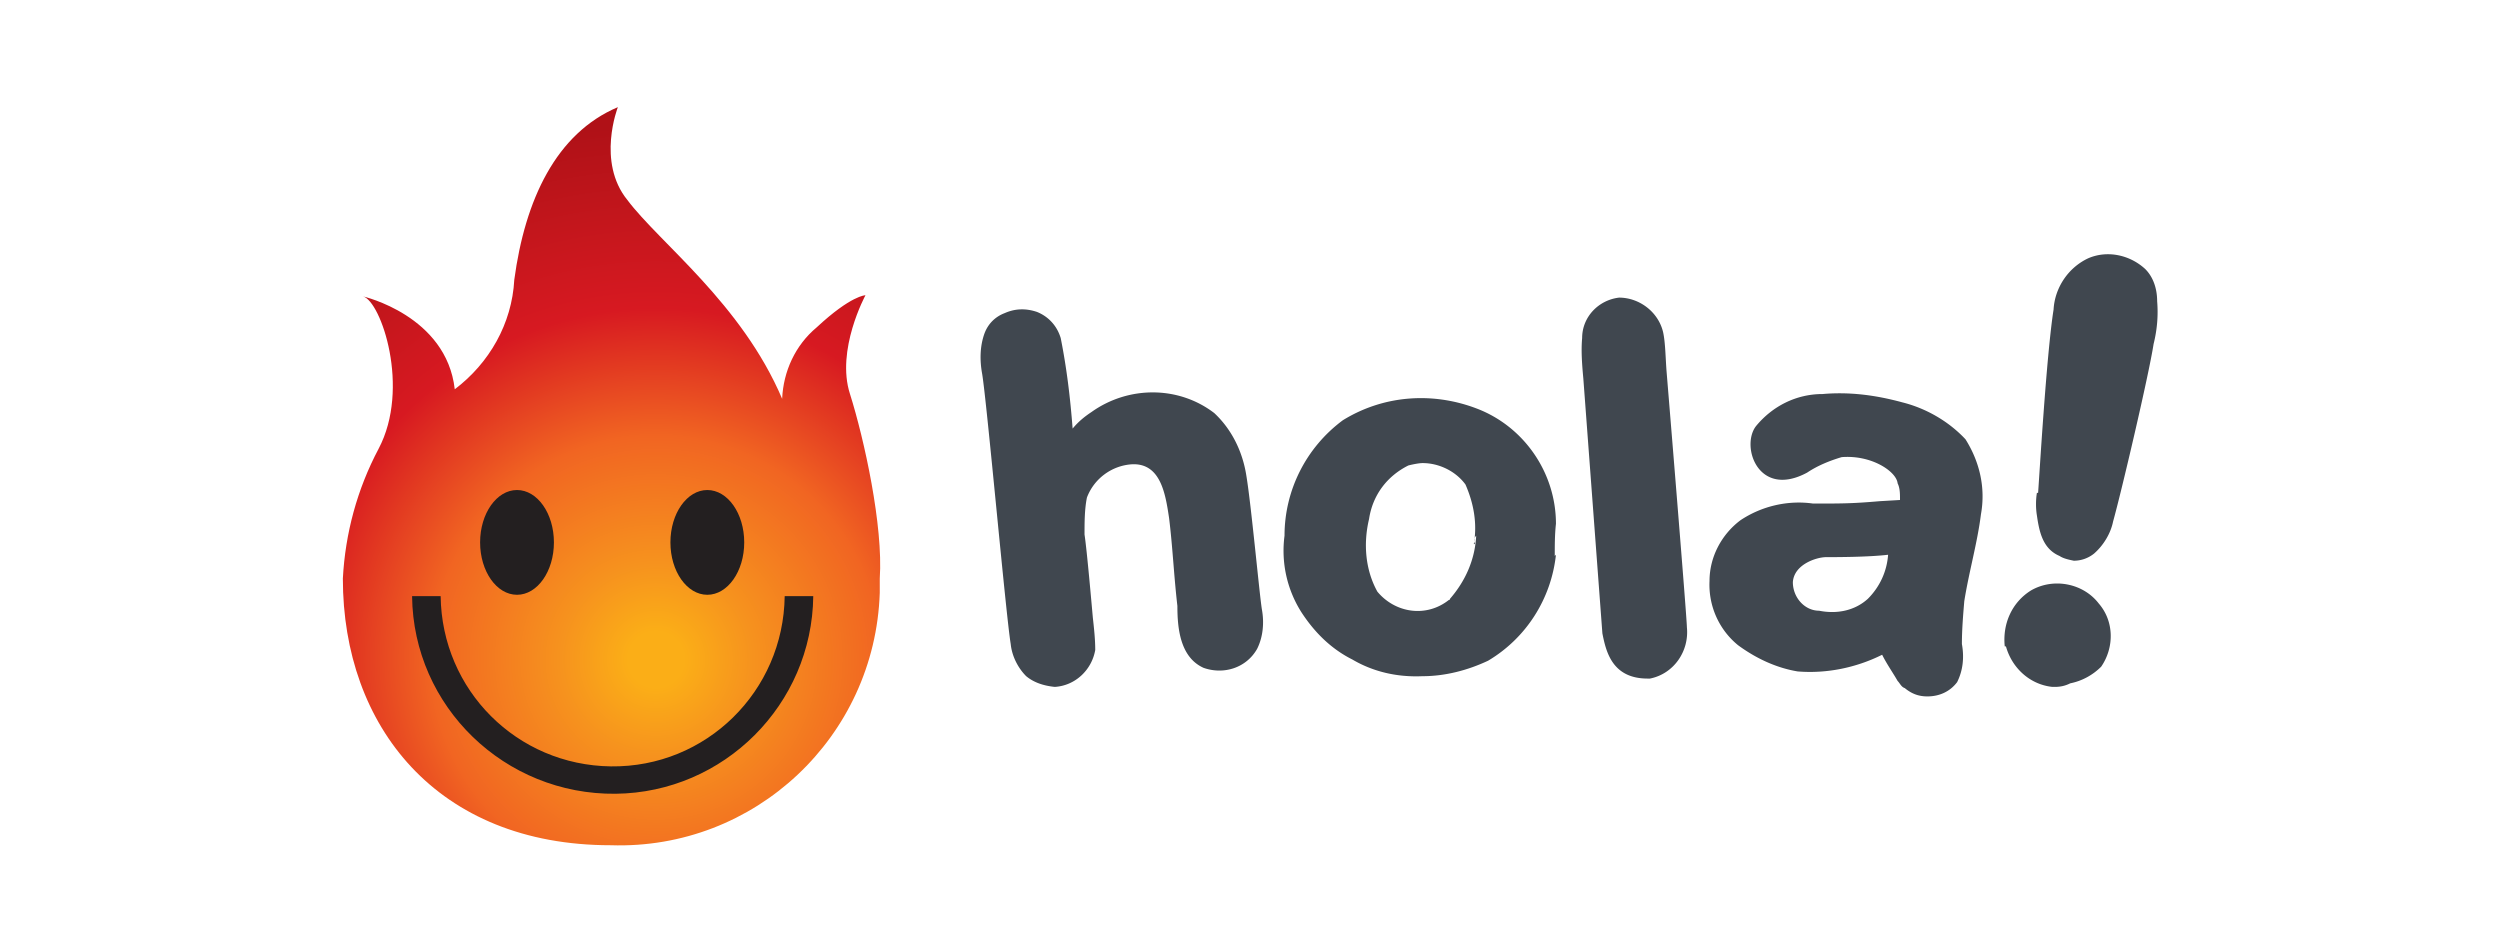
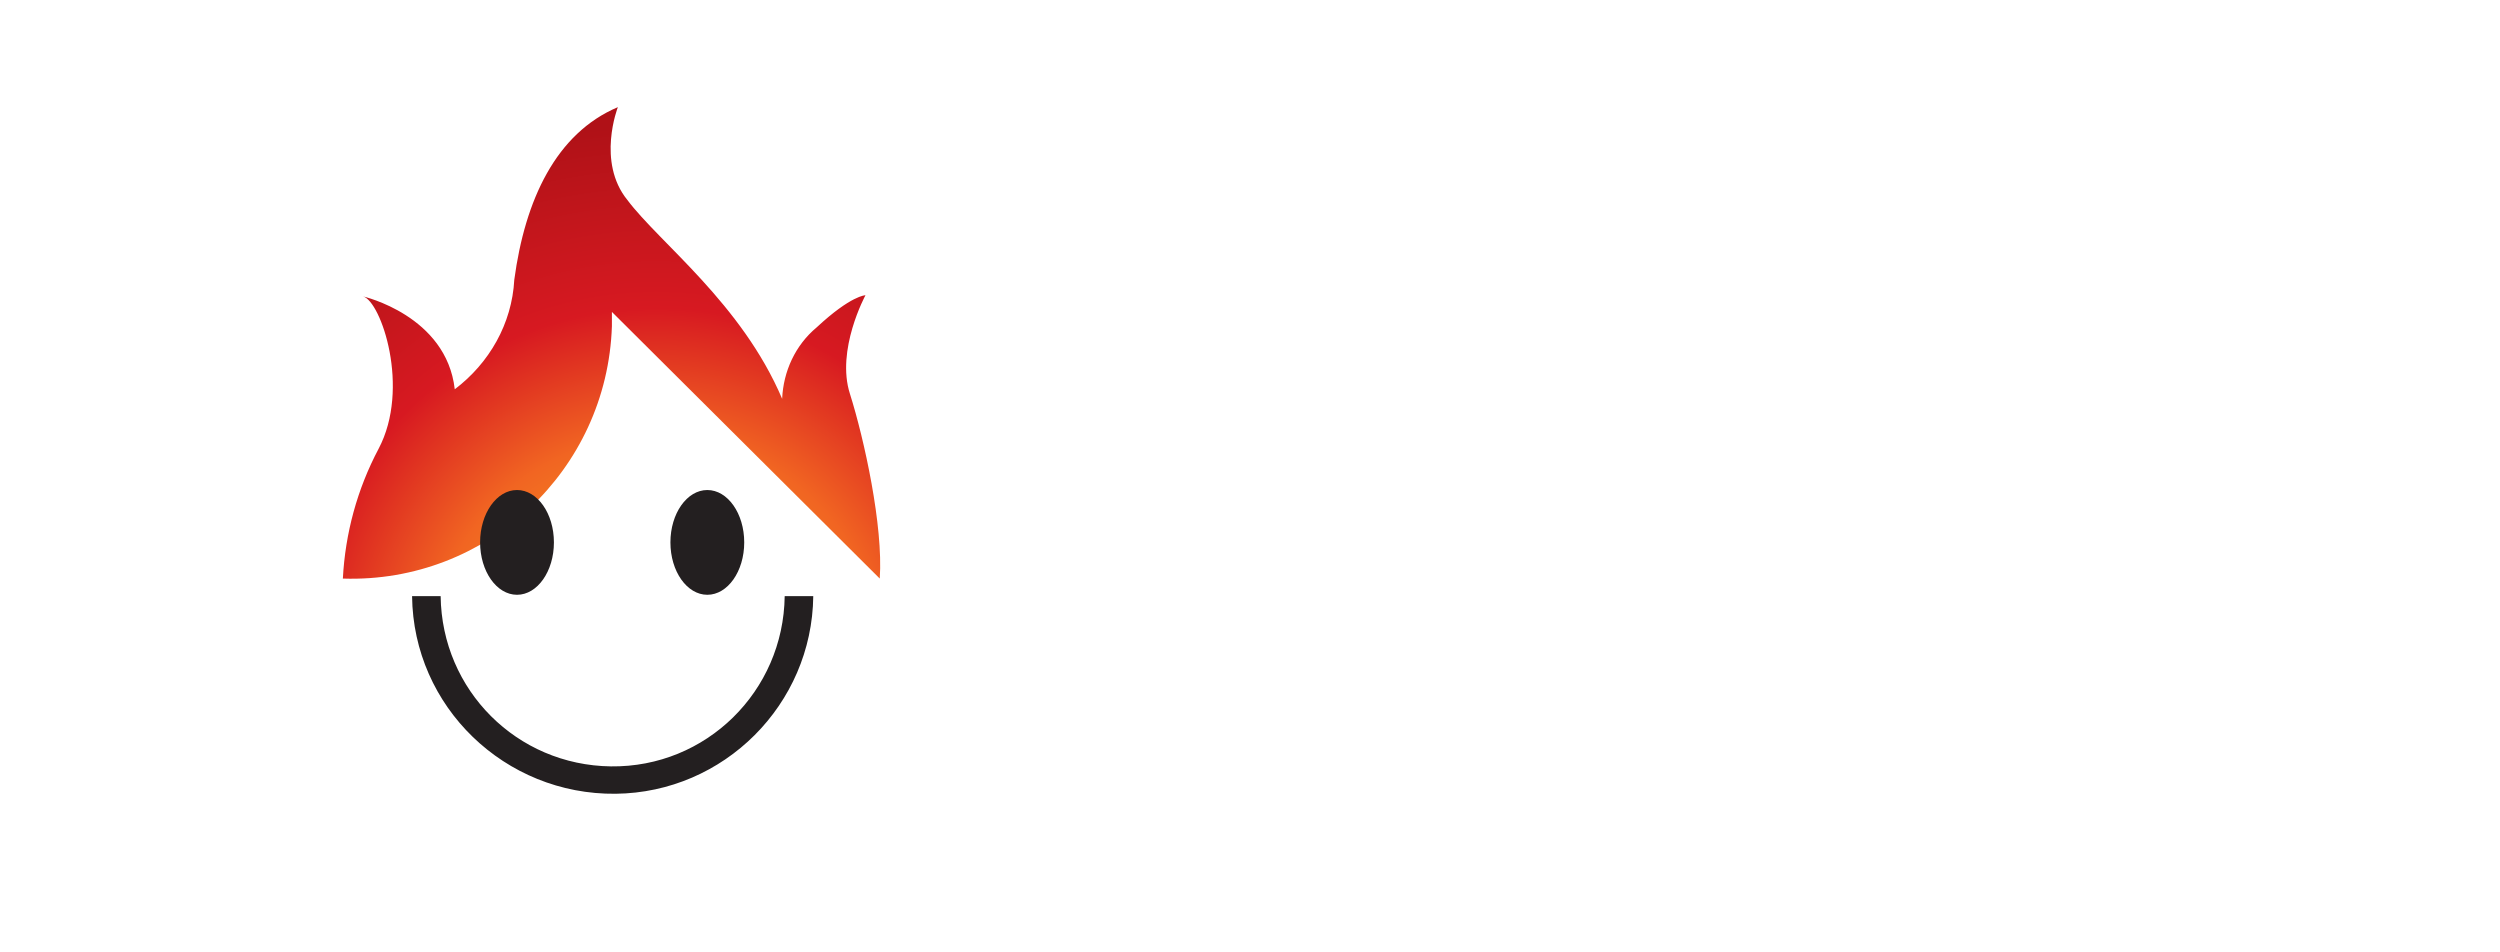
<svg xmlns="http://www.w3.org/2000/svg" width="210" height="80">
  <style>.st2{fill:#231f20}</style>
  <g id="Layer_1">
-     <path id="hola_lettering" d="M160 57.8c-.3-.1-.4-.4-.6-.6-.4-.7-.9-1.4-1.3-2.2-2.2 1.1-4.7 1.6-7.1 1.4-1.8-.3-3.5-1.1-5-2.2-1.6-1.3-2.5-3.3-2.4-5.4 0-2 1-3.9 2.6-5.1 1.8-1.2 4-1.7 6.1-1.4 2.4 0 3.3 0 5.6-.2l1.7-.1v-.1c0-.4 0-.9-.2-1.3-.1-1-2.2-2.4-4.7-2.2-1 .3-2 .7-2.9 1.3-4.1 2.2-5.6-2.2-4.3-3.9 1.4-1.7 3.4-2.7 5.6-2.7 2.3-.2 4.5.1 6.7.7 2 .5 3.9 1.6 5.3 3.1 1.2 1.9 1.7 4.1 1.3 6.3-.3 2.4-1 4.8-1.4 7.3-.1 1.2-.2 2.4-.2 3.6.2 1.1.1 2.2-.4 3.2-.6.8-1.5 1.2-2.5 1.2-.7 0-1.3-.2-1.9-.7zm-6.6-11c-.8 0-2.7.6-2.8 2.1 0 1.3 1 2.4 2.2 2.4 1.5.3 3 0 4.1-1 1-1 1.6-2.3 1.7-3.7-1.7.2-4.4.2-5.2.2zm19 10.9c-1.9-.2-3.4-1.6-3.9-3.4h-.1c-.2-1.9.6-3.7 2.2-4.7 1.9-1.1 4.4-.6 5.7 1.1 1.3 1.5 1.3 3.7.2 5.3-.7.7-1.6 1.2-2.6 1.4-.4.2-.8.3-1.3.3h-.2zm-86.2-.9c-.7-.7-1.2-1.7-1.3-2.7-.4-2.4-2-20.3-2.4-22.7-.2-1.1-.2-2.3.2-3.4.3-.8.9-1.4 1.7-1.7.9-.4 1.8-.4 2.7-.1 1 .4 1.7 1.2 2 2.2.5 2.5.8 5 1 7.6.5-.6 1-1 1.6-1.4 3.1-2.2 7.3-2.2 10.3.1 1.5 1.4 2.4 3.3 2.7 5.3.4 2.4 1.1 10 1.3 11.2.2 1.1.1 2.3-.4 3.3-.9 1.6-2.8 2.2-4.5 1.6-2-.9-2.2-3.4-2.2-5.2-.3-2.6-.4-5-.7-7.4-.3-2-.7-4.6-3.1-4.5-1.7.1-3.2 1.2-3.8 2.8-.2 1-.2 2.1-.2 3.1.2 1.3.6 5.9.7 7 .1.9.2 1.8.2 2.7-.3 1.7-1.7 3-3.4 3.1-1-.1-1.8-.4-2.4-.9zm48.4-3.6L133 31.8c-.1-1.1-.2-2.3-.1-3.4 0-1.8 1.4-3.2 3.1-3.4 1.7 0 3.3 1.2 3.7 2.9.2.9.2 2.2.3 3.4 0 0 1.7 20.6 1.7 21.4.2 2-1.1 3.9-3.1 4.3h-.2c-3 0-3.5-2.3-3.8-3.8zm-21 2.2c-1.8-.9-3.2-2.3-4.3-4a9.64 9.64 0 01-1.4-6.4c0-3.8 1.8-7.4 4.9-9.7 3.4-2.1 7.5-2.4 11.2-1 4 1.5 6.7 5.4 6.7 9.7-.1.9-.1 1.8-.1 2.7l.1-.1c-.4 3.7-2.5 7-5.7 8.9-1.7.8-3.6 1.3-5.5 1.3-2.2.1-4.2-.4-5.9-1.4zm4.7-16.3c-1.8.9-3 2.5-3.3 4.5-.5 2.1-.3 4.3.7 6.1 1.5 1.8 4.1 2.2 6 .7.1 0 .1-.1.1-.1 1.3-1.5 2.1-3.3 2.2-5.3-.2.2-.2.5-.1.7h-.1c.3-1.7 0-3.4-.7-5-.8-1.1-2.2-1.8-3.6-1.8-.3 0-.8.1-1.2.2zm54.7 7.6c-1.4-.6-1.7-2-1.9-3.4-.1-.6-.1-1.3 0-1.9h.1c.1-1.3.7-11.6 1.3-15.4.1-1.8 1.2-3.5 2.9-4.3 1.6-.7 3.5-.3 4.8.9.7.7 1 1.7 1 2.7.1 1.2 0 2.4-.3 3.6-.4 2.6-2.7 12.4-3.4 14.9-.2 1-.8 2-1.6 2.7-.5.4-1.1.6-1.7.6-.5-.1-.9-.2-1.2-.4z" fill="#40474f" />
    <g id="hola_flame">
      <g id="Group_348">
        <radialGradient id="Body_2_" cx="-831.416" cy="566.959" r="1.473" gradientTransform="matrix(32.065 0 0 -31.877 26714.342 18128.469)" gradientUnits="userSpaceOnUse">
          <stop offset=".05" stop-color="#fbae17" />
          <stop offset=".174" stop-color="#f6921e" />
          <stop offset=".4" stop-color="#f16522" />
          <stop offset=".63" stop-color="#d71921" />
          <stop offset=".797" stop-color="#c3161c" />
          <stop offset=".956" stop-color="#b01117" />
        </radialGradient>
-         <path id="Body_1_" d="M73.9 48.6c.3-4.4-1.3-11.7-2.5-15.5-1.2-3.7 1.3-8.3 1.3-8.3s-1.2 0-4.1 2.7c-1.8 1.5-2.8 3.7-2.9 6-3.4-8-10.3-13.1-13-16.7-2.6-3.2-.8-7.8-.8-7.8-5.2 2.2-7.8 7.8-8.7 14.5-.2 3.7-2.1 7-5 9.2-.7-6.2-7.7-7.8-7.7-7.8 1.5.4 4 7.7 1.3 12.8-1.8 3.4-2.8 7.1-3 10.9C28.8 61 36.7 71 51.3 71c12.1.4 22.2-9.1 22.6-21.2v-1.2z" fill="url(#Body_2_)" />
+         <path id="Body_1_" d="M73.9 48.6c.3-4.4-1.3-11.7-2.5-15.5-1.2-3.7 1.3-8.3 1.3-8.3s-1.2 0-4.1 2.7c-1.8 1.5-2.8 3.7-2.9 6-3.4-8-10.3-13.1-13-16.7-2.6-3.2-.8-7.8-.8-7.8-5.2 2.2-7.8 7.8-8.7 14.5-.2 3.7-2.1 7-5 9.2-.7-6.2-7.7-7.8-7.7-7.8 1.5.4 4 7.7 1.3 12.8-1.8 3.4-2.8 7.1-3 10.9c12.1.4 22.2-9.1 22.6-21.2v-1.2z" fill="url(#Body_2_)" />
        <g id="Mouth_1_" transform="translate(3.714 26.476)">
          <path id="Mouth_2_" class="st2" d="M62.2 23.6c-.1 8-6.6 14.4-14.6 14.3-7.9-.1-14.2-6.4-14.3-14.3h-2.4c.1 9.3 7.8 16.7 17.1 16.6 9.1-.1 16.5-7.5 16.6-16.6h-2.4z" />
        </g>
        <g id="Eyes_1_" transform="translate(7.429 20.762)">
          <g id="Group_346" transform="translate(10.286)">
            <ellipse id="Ellipse_68" class="st2" cx="41.7" cy="24.8" rx="3.1" ry="4.4" />
          </g>
          <g id="Group_347">
            <ellipse id="Ellipse_69" class="st2" cx="36" cy="24.8" rx="3.1" ry="4.4" />
          </g>
        </g>
      </g>
    </g>
  </g>
</svg>